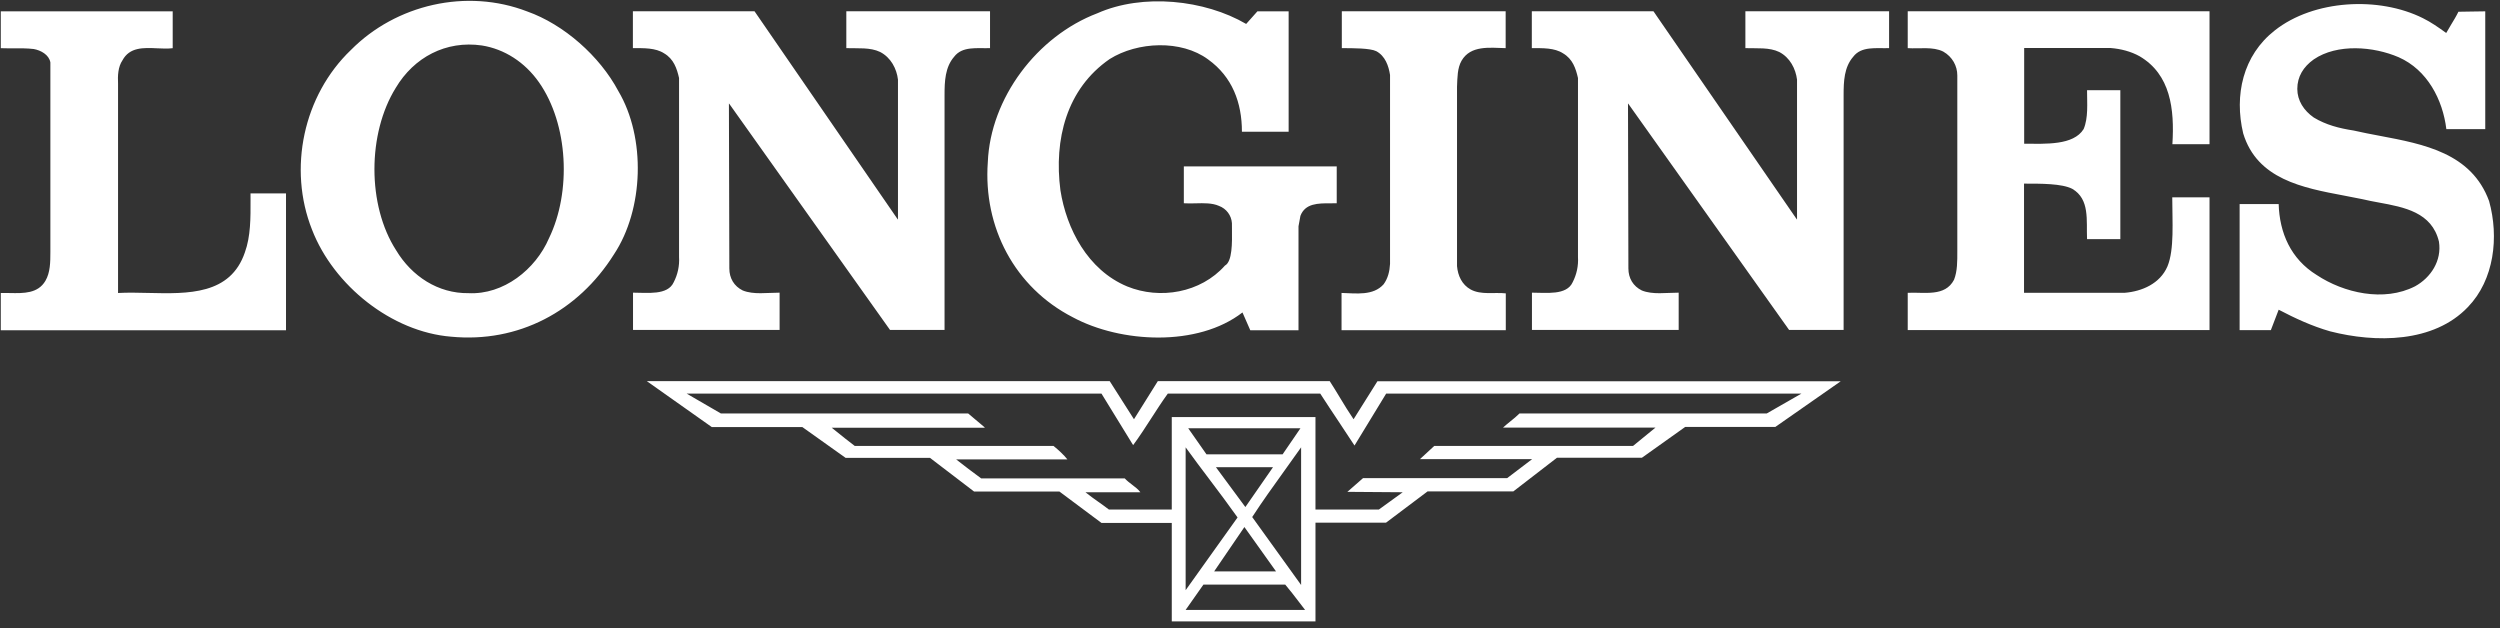
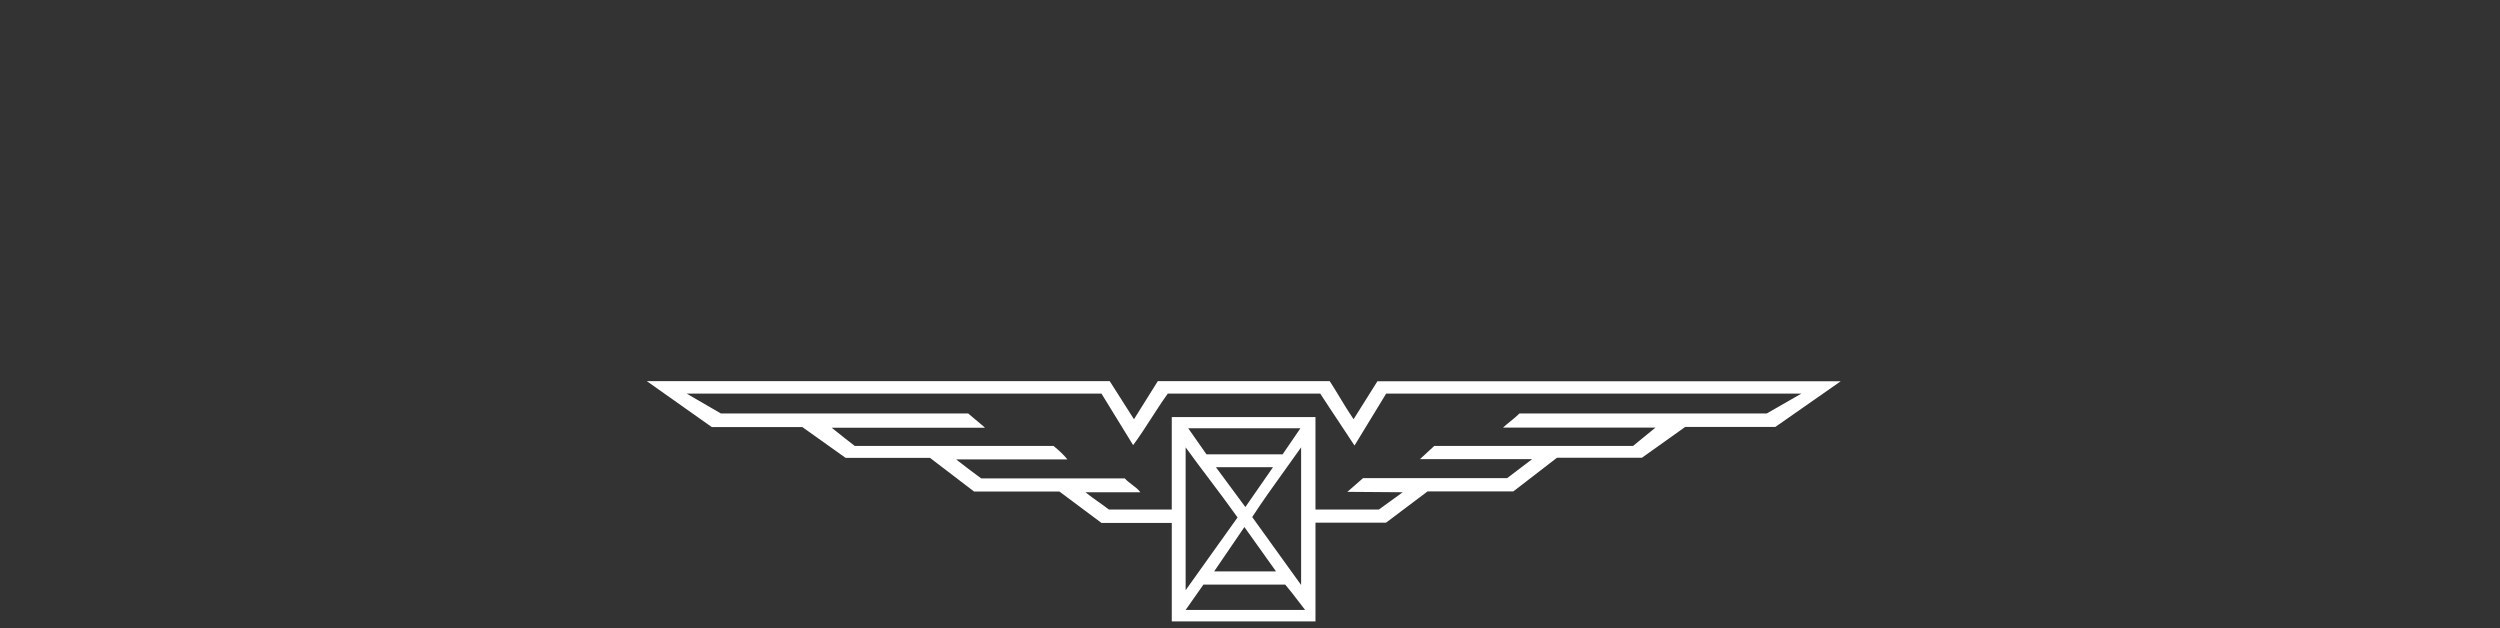
<svg xmlns="http://www.w3.org/2000/svg" width="187" height="47" viewBox="0 0 187 47" fill="none">
  <rect x="0" y="0" width="187" height="47" fill="#333333" stroke="none" />
-   <path fill-rule="evenodd" clip-rule="evenodd" d="M67.137 16.389L67.168 16.42V5.957C67.075 5.148 66.645 4.308 65.836 3.888C65.088 3.529 64.186 3.631 63.305 3.601V0.844L74.054 0.844V3.601C73.08 3.631 71.984 3.437 71.369 4.246C70.693 5.025 70.652 6.08 70.652 7.095V24.679H66.573L54.554 7.771L54.523 7.74L54.554 20.078C54.554 20.816 54.912 21.41 55.558 21.727C56.367 22.055 57.372 21.891 58.314 21.891V24.679H47.35V21.891C48.426 21.891 49.943 22.107 50.393 21.113C50.691 20.539 50.834 19.883 50.793 19.238V5.835C50.629 5.117 50.393 4.41 49.676 3.99C49.031 3.57 48.149 3.601 47.34 3.601V0.844L56.439 0.844L67.137 16.389ZM134.388 16.389L134.418 16.42V5.957C134.316 5.148 133.896 4.308 133.086 3.888C132.338 3.529 131.436 3.631 130.555 3.601V0.844L141.304 0.844V3.601C140.331 3.631 139.234 3.437 138.62 4.246C137.943 5.025 137.902 6.08 137.902 7.095V24.679L133.824 24.679L121.804 7.771L121.774 7.74L121.804 20.078C121.804 20.816 122.163 21.41 122.809 21.727C123.618 22.055 124.622 21.891 125.565 21.891V24.679H114.59V21.891C115.666 21.891 117.183 22.107 117.634 21.113C117.931 20.539 118.074 19.883 118.033 19.238V5.835C117.869 5.117 117.634 4.41 116.917 3.99C116.271 3.57 115.39 3.601 114.58 3.601V0.844L123.679 0.844L134.388 16.389ZM112.623 3.601C111.424 3.57 110 3.375 109.324 4.543C109.006 5.097 109.016 5.804 108.985 6.49V19.904C109.047 20.621 109.354 21.297 110.01 21.656C110.789 22.076 111.762 21.851 112.633 21.943V24.699L100.347 24.699V21.912C101.444 21.943 102.714 22.137 103.493 21.266C103.821 20.816 103.944 20.293 103.975 19.74V5.609C103.872 4.933 103.616 4.185 102.94 3.826C102.479 3.601 101.208 3.601 100.368 3.601V0.844L112.623 0.844V3.601ZM165.282 10.784L162.495 10.784C162.659 8.161 162.362 5.568 160.036 4.205C159.39 3.847 158.642 3.652 157.863 3.59L151.408 3.59V10.753C153.016 10.753 155.086 10.886 155.855 9.657C156.214 8.816 156.111 7.73 156.111 6.746H158.601V17.885H156.111C156.05 16.491 156.336 14.903 155.004 14.124C154.226 13.725 152.648 13.735 151.397 13.735V21.902H158.919C160.22 21.799 161.573 21.215 162.126 19.924C162.649 18.664 162.485 16.553 162.485 14.76L165.272 14.76V24.689H142.698V21.902C143.958 21.84 145.485 22.219 146.161 20.928C146.417 20.283 146.407 19.535 146.407 18.787V5.64C146.407 4.933 146.038 4.246 145.352 3.857C144.573 3.467 143.569 3.662 142.698 3.601V0.844L165.272 0.844V10.784H165.282Z" fill="white" />
-   <path fill-rule="evenodd" clip-rule="evenodd" d="M45.924 19.026C48.158 15.655 48.322 10.306 46.252 6.812C44.858 4.188 42.163 1.821 39.438 0.858C34.898 -0.894 29.621 0.335 26.25 3.737C22.694 7.139 21.526 12.611 23.34 17.181C24.959 21.362 29.303 24.826 33.74 25.184C38.761 25.666 43.239 23.299 45.924 19.026ZM94.054 0.848L93.213 1.791C90.109 -0.023 85.477 -0.515 82.085 0.991C77.577 2.703 74.082 7.334 73.888 12.13C73.539 16.997 75.896 21.495 80.241 23.729C83.838 25.666 89.596 25.963 92.937 23.371L93.521 24.703H97.128V16.925L97.271 16.146C97.629 15.203 98.598 15.205 99.517 15.208C99.676 15.208 99.834 15.208 99.987 15.204V12.447L88.551 12.447V15.204C88.838 15.224 89.138 15.216 89.44 15.209C90.055 15.194 90.672 15.178 91.174 15.399C91.728 15.603 92.107 16.105 92.148 16.69C92.148 16.821 92.15 16.964 92.151 17.113C92.164 18.166 92.181 19.57 91.625 19.866C89.811 21.905 86.768 22.428 84.309 21.424C81.358 20.194 79.769 17.11 79.319 14.23C78.827 10.439 79.769 6.648 83.007 4.414C85.088 3.112 88.356 2.959 90.365 4.444C92.178 5.746 92.896 7.683 92.896 9.855H96.39V0.848L94.054 0.848ZM183.344 1.842C183.217 2.051 183.091 2.258 182.977 2.467C182.393 2.047 181.839 1.657 181.235 1.36C177.935 -0.29 173.068 -0.023 170.158 2.272C167.76 4.147 167.114 7.129 167.791 9.978C168.833 13.408 172.246 14.049 175.335 14.63C175.799 14.717 176.255 14.803 176.695 14.896C177.087 14.992 177.505 15.069 177.932 15.148C179.839 15.498 181.906 15.879 182.433 18.073C182.659 19.508 181.819 20.768 180.651 21.413C178.314 22.612 175.302 21.905 173.293 20.573C171.346 19.374 170.506 17.407 170.445 15.265L167.524 15.265V24.692H169.861L170.445 23.166C171.674 23.811 172.935 24.395 174.297 24.785C177.699 25.656 182.034 25.656 184.596 22.971C186.573 20.932 186.932 17.724 186.184 15.04C184.869 11.455 181.322 10.785 178 10.158C177.334 10.032 176.678 9.908 176.05 9.763C174.984 9.599 173.98 9.343 173.068 8.789C172.32 8.267 171.838 7.519 171.838 6.648C171.838 5.736 172.289 4.998 173.068 4.444C174.82 3.246 177.546 3.471 179.421 4.281C181.562 5.223 182.72 7.457 182.987 9.66H185.897V0.848C185.543 0.848 185.165 0.856 184.803 0.864C184.473 0.872 184.158 0.879 183.889 0.879C183.729 1.211 183.535 1.528 183.344 1.842ZM11.748 3.613C12.151 3.632 12.552 3.651 12.918 3.604V0.848L0.059 0.848L0.059 3.604C0.362 3.616 0.674 3.614 0.987 3.613C1.508 3.611 2.031 3.608 2.518 3.666C3.04 3.758 3.666 4.086 3.768 4.67L3.768 18.862C3.768 19.61 3.758 20.389 3.399 21.003C2.835 21.963 1.774 21.941 0.732 21.919C0.505 21.915 0.279 21.91 0.059 21.916L0.059 24.703L21.393 24.703L21.393 14.466H18.739C18.739 14.621 18.739 14.777 18.74 14.932C18.746 16.305 18.751 17.676 18.319 18.872C17.238 22.057 14.084 21.982 11.097 21.912C10.316 21.893 9.548 21.875 8.83 21.916L8.83 6.268C8.799 5.654 8.83 4.998 9.158 4.516C9.694 3.518 10.729 3.566 11.748 3.613ZM41.065 17.819C42.746 14.355 42.52 9.304 40.317 6.158C39.252 4.641 37.725 3.668 36.044 3.401C33.359 3.012 30.962 4.283 29.599 6.578C27.488 9.98 27.457 15.349 29.63 18.721C30.798 20.667 32.776 21.959 35.04 21.928C37.663 22.061 40.061 20.155 41.065 17.819Z" fill="white" />
  <path fill-rule="evenodd" clip-rule="evenodd" d="M83.914 29.934L83.914 29.935C84.214 30.411 84.513 30.887 84.821 31.359L86.604 28.51H99.464C99.732 28.921 99.982 29.336 100.233 29.751L100.233 29.752C100.558 30.289 100.883 30.827 101.247 31.359L103.03 28.52H137.685L132.797 31.933H126.055L122.817 34.238H116.463L113.195 36.759H106.78L103.675 39.095H98.398V46.483H87.649V39.116H82.392L79.247 36.769H72.863L69.563 34.248H63.251L60.013 31.943H53.24L48.383 28.51L83.007 28.51C83.314 28.981 83.614 29.458 83.914 29.934ZM84.758 33.296C85.235 32.654 85.672 31.975 86.111 31.293C86.513 30.67 86.915 30.045 87.351 29.443H98.756C99.208 30.144 99.672 30.842 100.136 31.538C100.533 32.135 100.929 32.731 101.317 33.327L103.684 29.443H134.743L132.15 30.929H113.655C113.441 31.143 113.217 31.323 112.99 31.506L112.99 31.506C112.804 31.657 112.614 31.809 112.425 31.985H123.83L122.149 33.358H107.281L106.215 34.341H114.608L112.732 35.766H101.953L100.784 36.79L104.924 36.821L103.141 38.112H98.397V31.195H87.648V38.112H82.945C82.686 37.913 82.422 37.725 82.16 37.54C81.829 37.305 81.501 37.073 81.192 36.821H85.301C85.144 36.608 84.916 36.434 84.683 36.257C84.491 36.111 84.295 35.962 84.133 35.786H73.394C72.759 35.325 72.134 34.843 71.519 34.362H79.84C79.584 34.034 79.163 33.645 78.805 33.358H63.937C63.459 32.997 62.995 32.623 62.528 32.247C62.424 32.163 62.32 32.079 62.215 31.995L73.651 31.995V31.964L72.421 30.929L53.925 30.929L51.364 29.443L82.391 29.443L84.758 33.296ZM90.243 33.982H95.94L97.272 32.036H88.88L90.243 33.982ZM88.686 44.146L92.569 38.705C91.888 37.743 91.178 36.801 90.47 35.862C89.867 35.063 89.266 34.266 88.686 33.46V44.146ZM96.087 35.193C95.254 36.352 94.425 37.504 93.665 38.675L97.323 43.756V33.46C96.915 34.041 96.5 34.618 96.087 35.193ZM90.95 34.945L93.153 37.927L95.222 34.945H90.95ZM93.081 39.423L90.817 42.742L95.448 42.742L93.081 39.423ZM97.145 45.003C96.818 44.575 96.485 44.139 96.134 43.726L90.018 43.726L88.686 45.621H97.62C97.462 45.419 97.304 45.212 97.145 45.003Z" fill="white" />
</svg>